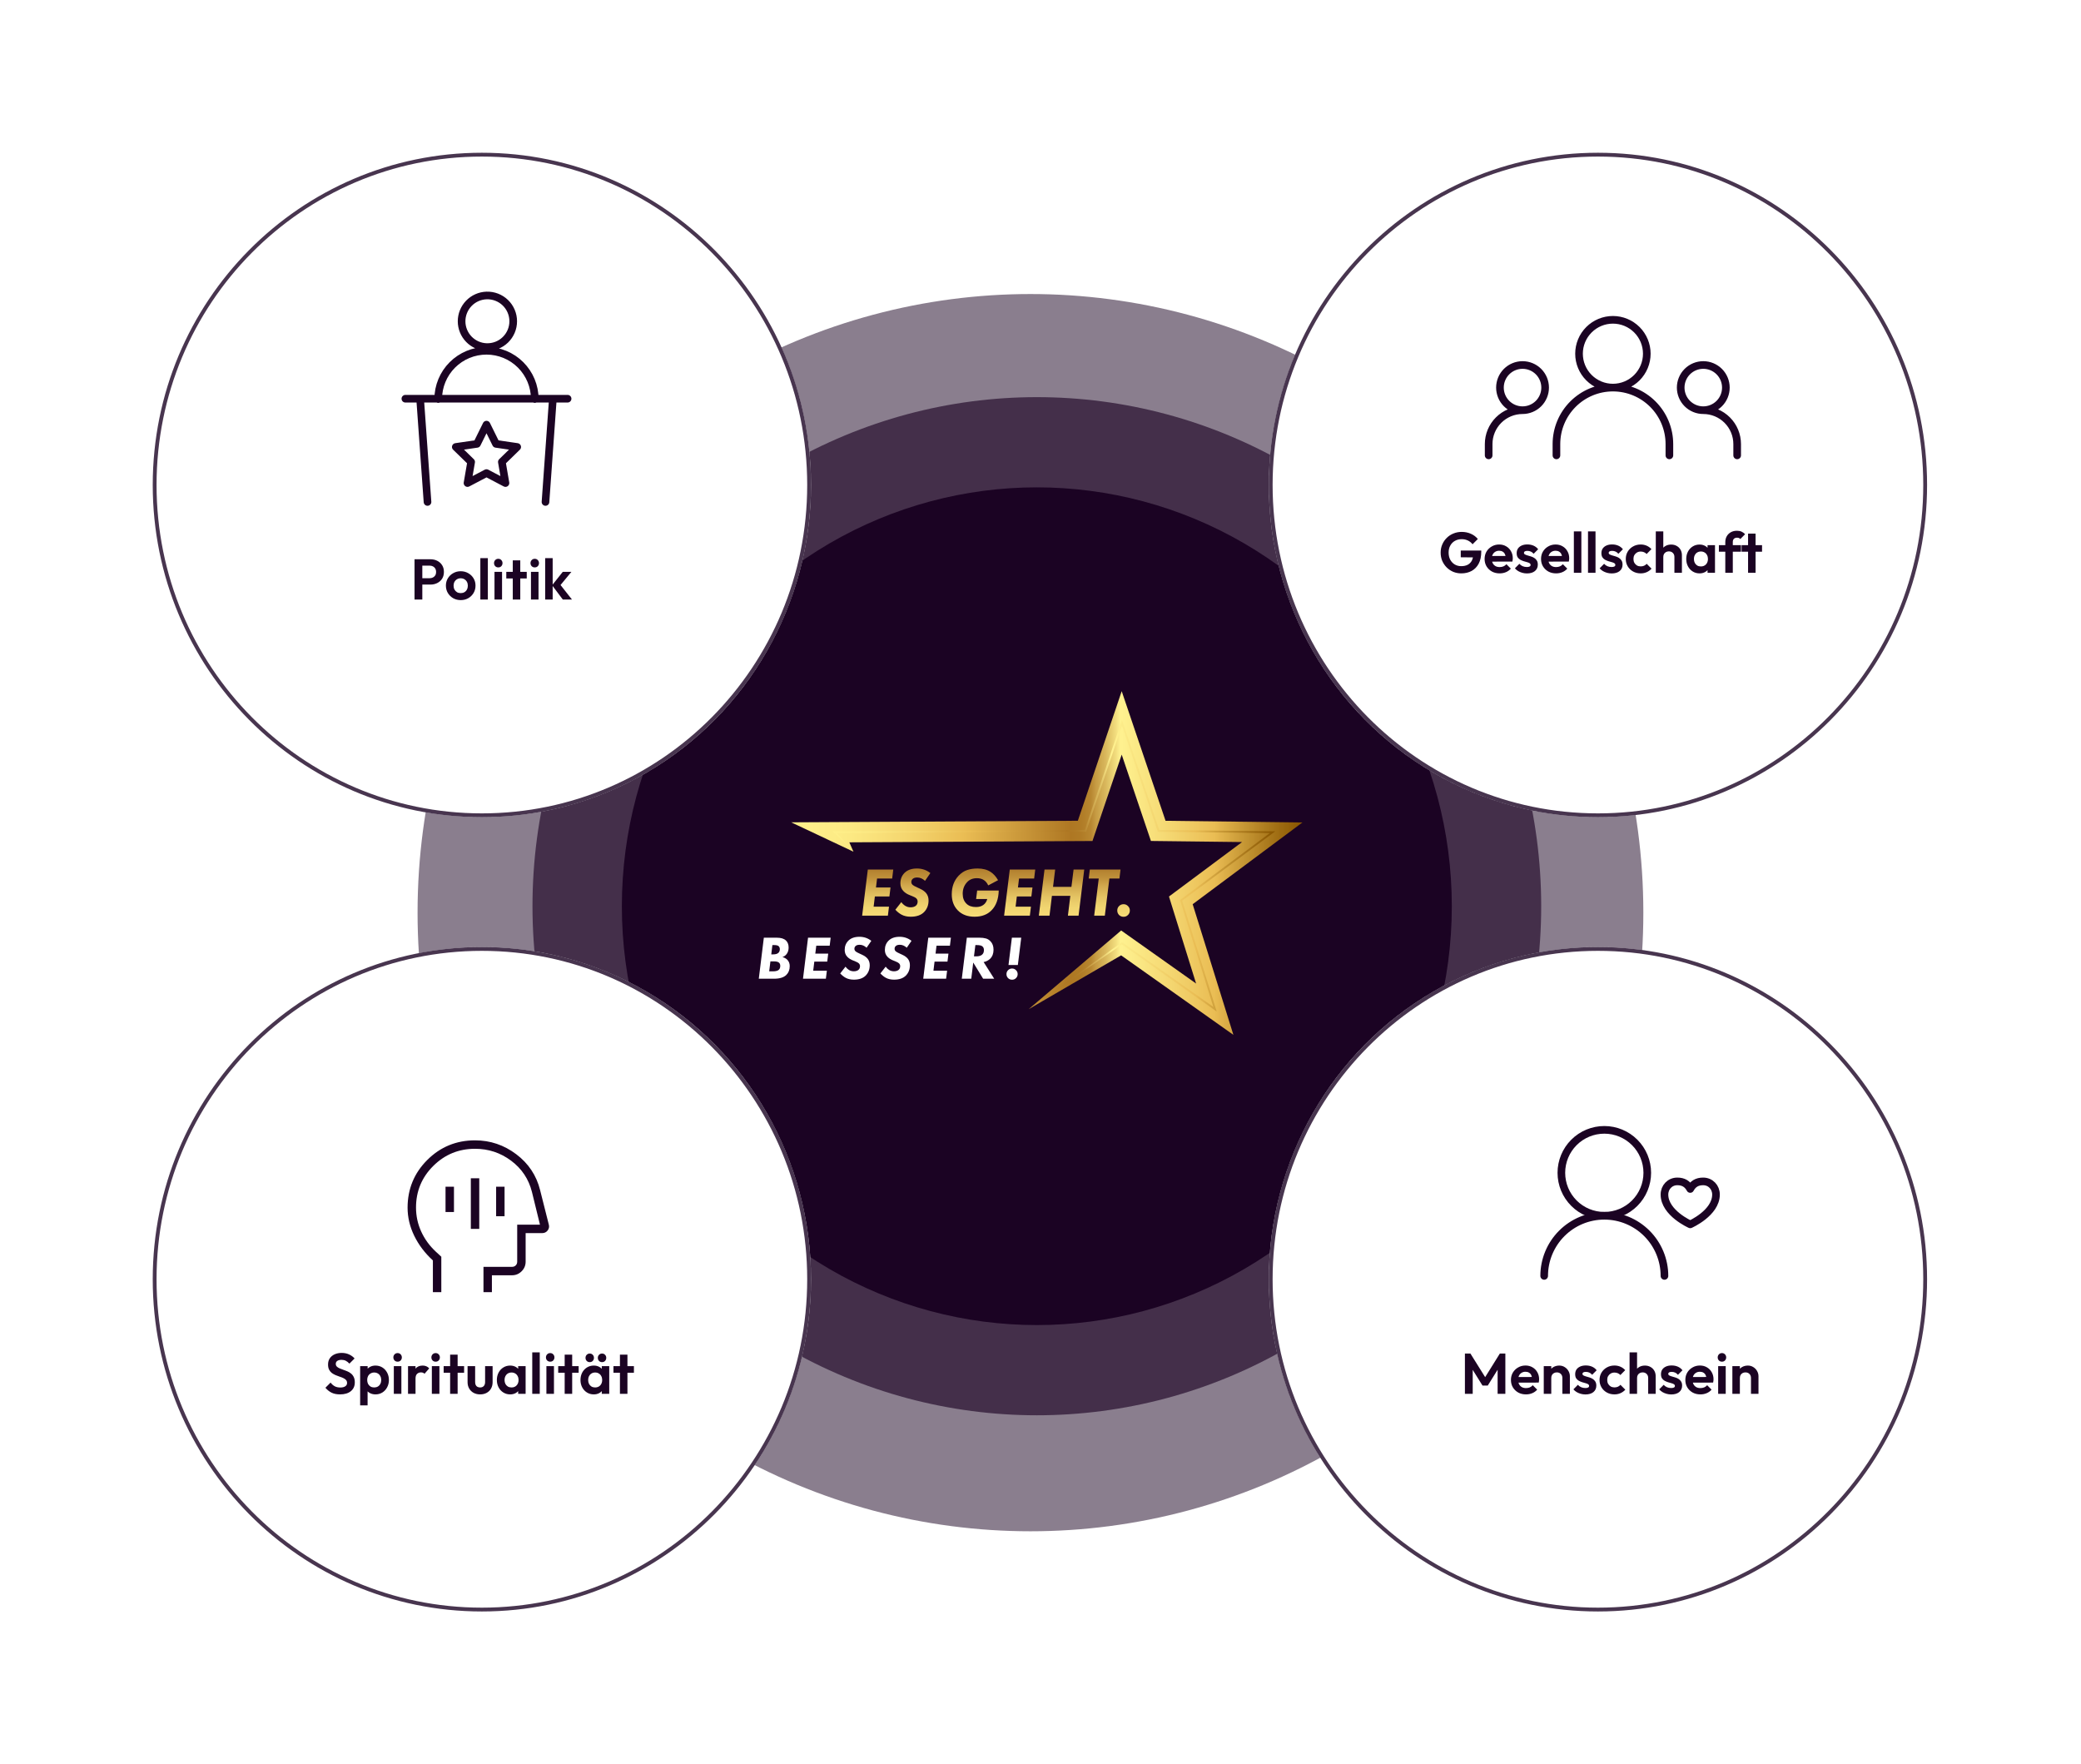
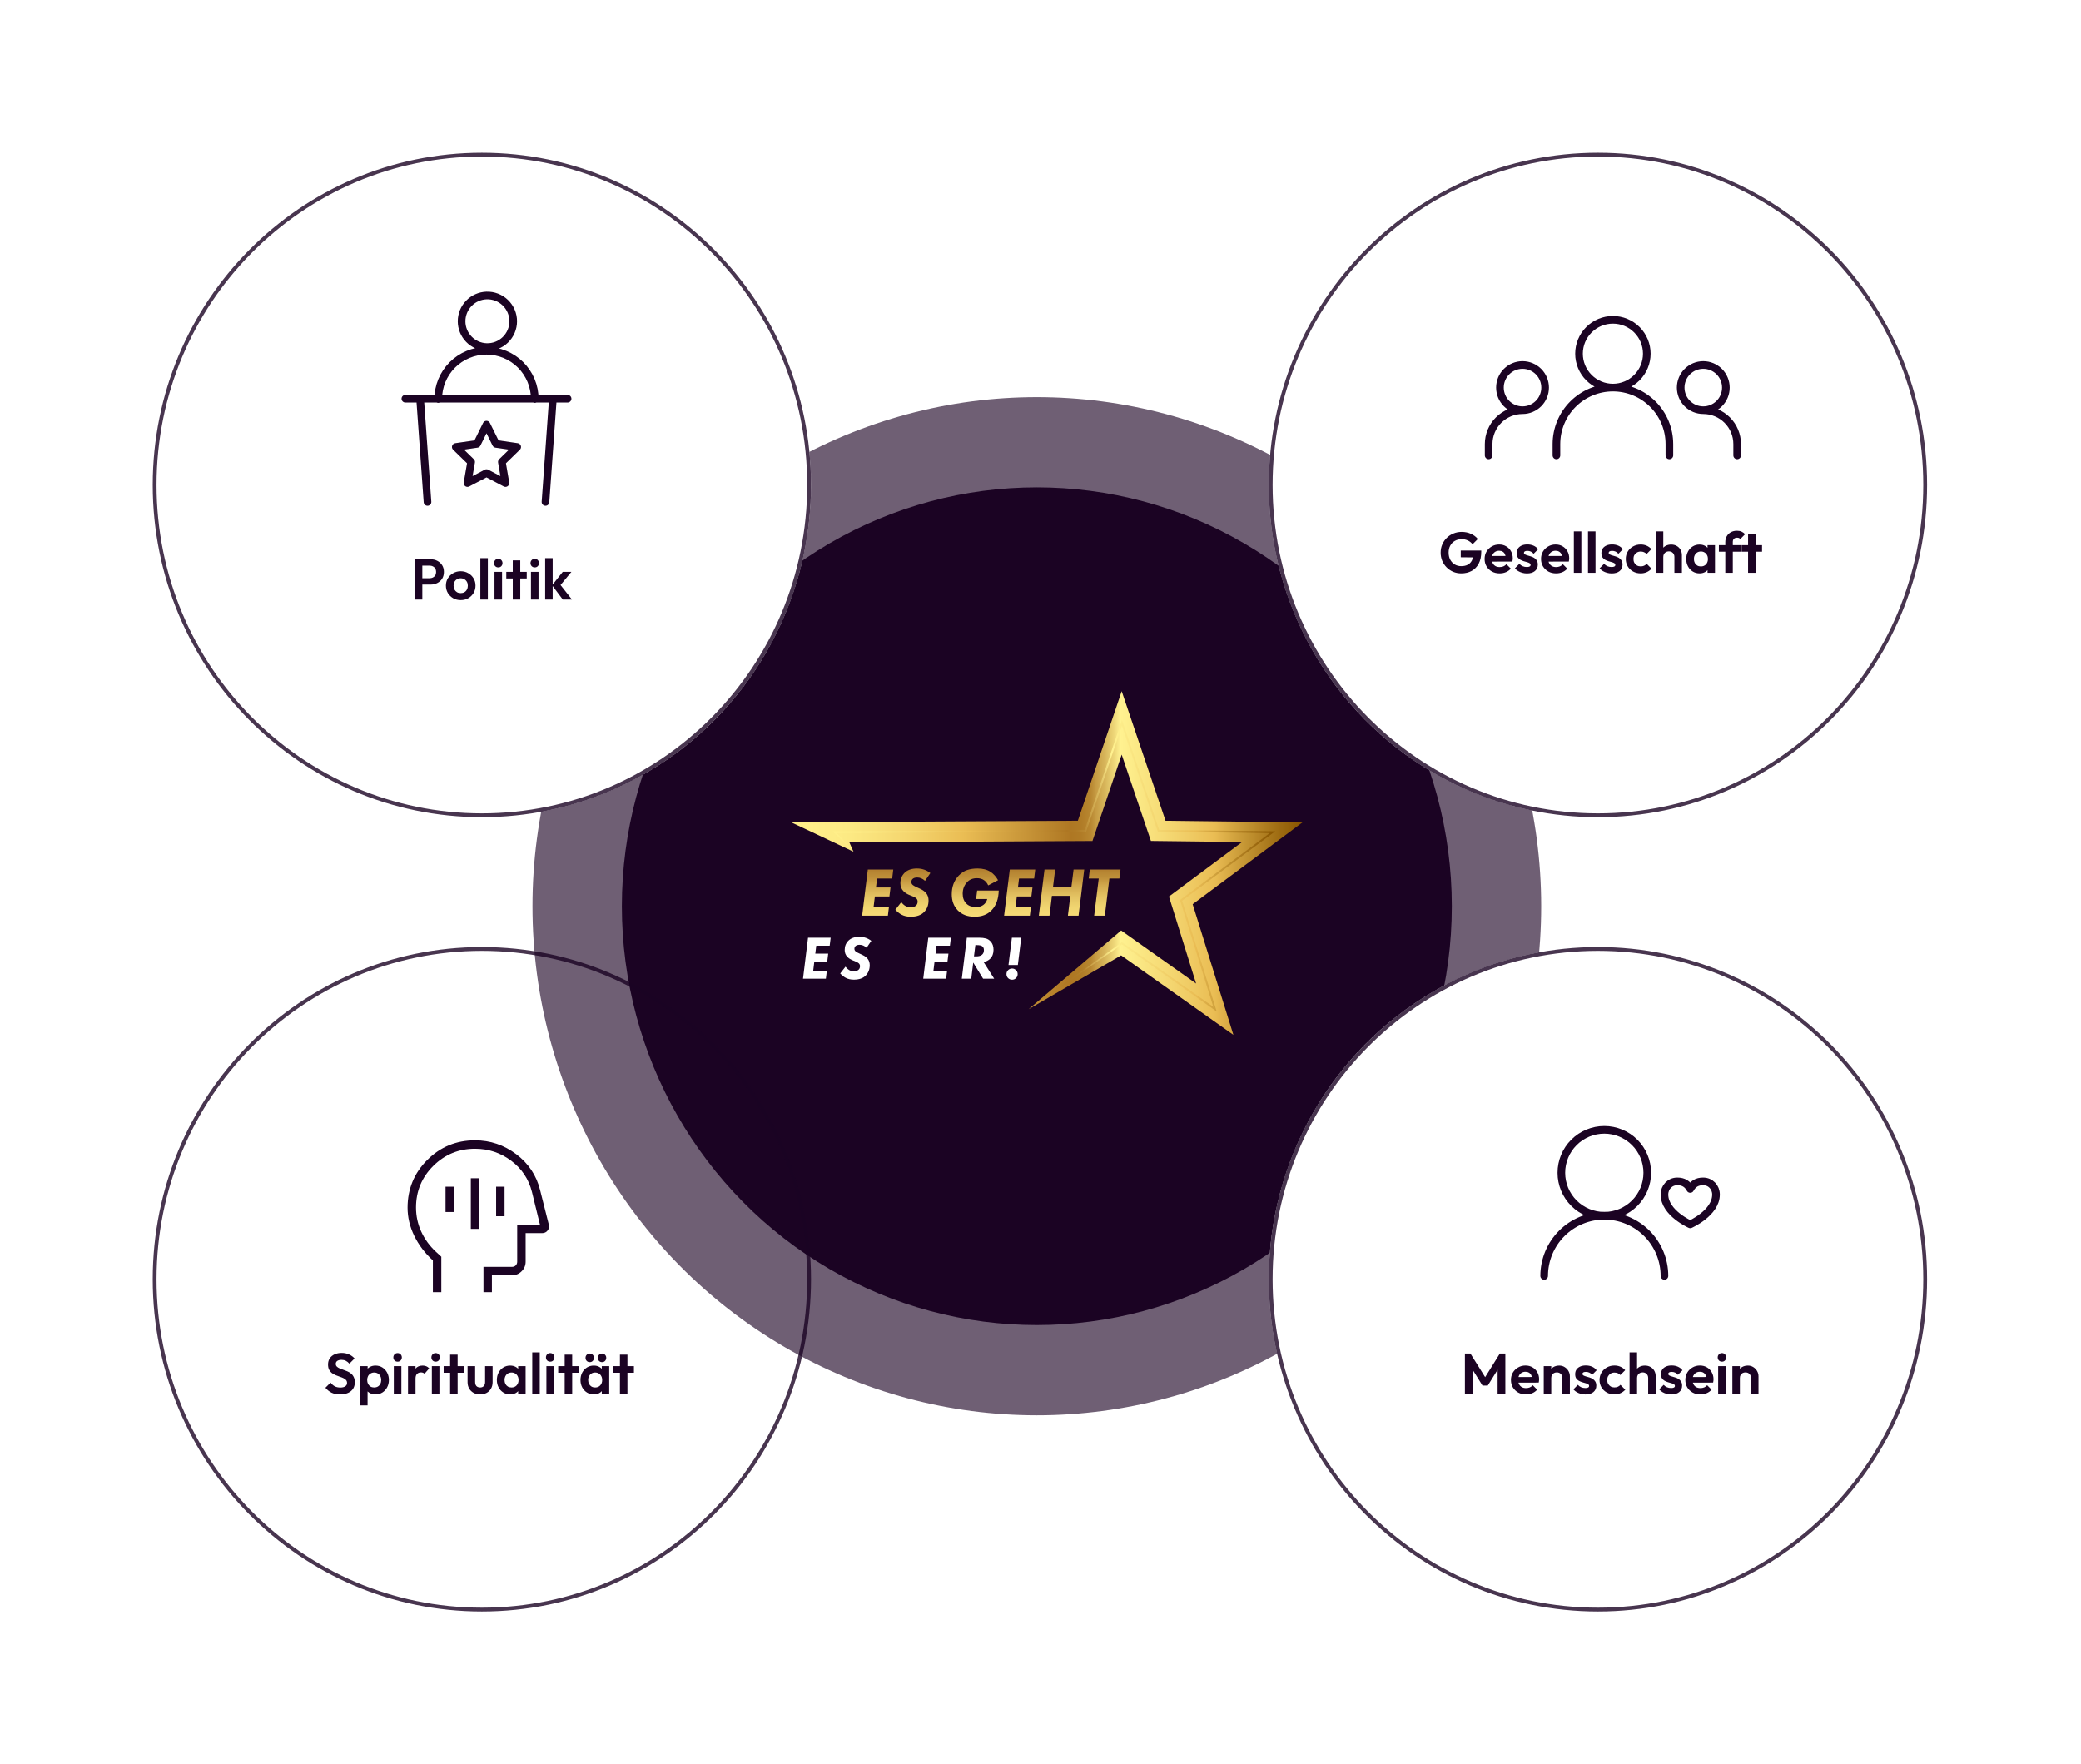
<svg xmlns="http://www.w3.org/2000/svg" width="545" height="462" viewBox="0 0 545 462" fill="none">
-   <ellipse cx="269.869" cy="239" rx="160.511" ry="162" fill="#1B0323" fill-opacity="0.51" />
  <ellipse cx="271.541" cy="237.312" rx="132.088" ry="133.312" fill="#1B0323" fill-opacity="0.63" />
  <ellipse cx="271.541" cy="237.312" rx="108.68" ry="109.688" fill="#1B0323" />
  <g filter="url(#filter0_d_3514_5251)">
-     <ellipse cx="126.201" cy="331" rx="86.201" ry="87" fill="white" />
    <path d="M126.2 244.5C173.527 244.5 211.901 283.223 211.901 331C211.901 378.777 173.527 417.5 126.2 417.5C78.874 417.5 40.5 378.777 40.5 331C40.5 283.223 78.874 244.5 126.2 244.5Z" stroke="#1B0323" stroke-opacity="0.8" />
  </g>
  <path d="M89.05 365.15C88.2 365.15 87.47 365.005 86.86 364.715C86.26 364.425 85.715 363.99 85.225 363.41L86.575 362.06C86.885 362.47 87.245 362.79 87.655 363.02C88.065 363.24 88.565 363.35 89.155 363.35C89.685 363.35 90.105 363.245 90.415 363.035C90.735 362.825 90.895 362.535 90.895 362.165C90.895 361.845 90.805 361.585 90.625 361.385C90.445 361.185 90.205 361.015 89.905 360.875C89.615 360.735 89.29 360.61 88.93 360.5C88.58 360.38 88.225 360.245 87.865 360.095C87.515 359.945 87.19 359.76 86.89 359.54C86.6 359.31 86.365 359.02 86.185 358.67C86.005 358.31 85.915 357.86 85.915 357.32C85.915 356.68 86.07 356.135 86.38 355.685C86.69 355.235 87.115 354.89 87.655 354.65C88.195 354.41 88.805 354.29 89.485 354.29C90.205 354.29 90.855 354.425 91.435 354.695C92.015 354.965 92.49 355.315 92.86 355.745L91.51 357.095C91.2 356.755 90.88 356.505 90.55 356.345C90.23 356.185 89.865 356.105 89.455 356.105C88.985 356.105 88.615 356.195 88.345 356.375C88.075 356.555 87.94 356.815 87.94 357.155C87.94 357.445 88.03 357.68 88.21 357.86C88.39 358.04 88.625 358.195 88.915 358.325C89.215 358.455 89.54 358.58 89.89 358.7C90.25 358.82 90.605 358.955 90.955 359.105C91.315 359.255 91.64 359.45 91.93 359.69C92.23 359.93 92.47 360.24 92.65 360.62C92.83 360.99 92.92 361.45 92.92 362C92.92 362.98 92.575 363.75 91.885 364.31C91.195 364.87 90.25 365.15 89.05 365.15ZM98.34 365.15C97.82 365.15 97.35 365.045 96.93 364.835C96.51 364.615 96.175 364.32 95.925 363.95C95.675 363.58 95.54 363.155 95.52 362.675V360.11C95.54 359.63 95.675 359.205 95.925 358.835C96.185 358.455 96.52 358.155 96.93 357.935C97.35 357.715 97.82 357.605 98.34 357.605C99.01 357.605 99.61 357.77 100.14 358.1C100.67 358.43 101.085 358.88 101.385 359.45C101.695 360.02 101.85 360.665 101.85 361.385C101.85 362.095 101.695 362.735 101.385 363.305C101.085 363.875 100.67 364.325 100.14 364.655C99.61 364.985 99.01 365.15 98.34 365.15ZM94.32 368.03V357.755H96.285V359.66L95.955 361.415L96.27 363.17V368.03H94.32ZM97.995 363.335C98.355 363.335 98.675 363.255 98.955 363.095C99.235 362.925 99.45 362.695 99.6 362.405C99.76 362.105 99.84 361.76 99.84 361.37C99.84 360.99 99.76 360.655 99.6 360.365C99.45 360.065 99.235 359.835 98.955 359.675C98.675 359.505 98.355 359.42 97.995 359.42C97.645 359.42 97.33 359.505 97.05 359.675C96.77 359.835 96.55 360.065 96.39 360.365C96.24 360.655 96.165 360.99 96.165 361.37C96.165 361.76 96.24 362.105 96.39 362.405C96.55 362.695 96.765 362.925 97.035 363.095C97.315 363.255 97.635 363.335 97.995 363.335ZM103.139 365V357.755H105.119V365H103.139ZM104.129 356.585C103.809 356.585 103.544 356.48 103.334 356.27C103.124 356.05 103.019 355.78 103.019 355.46C103.019 355.15 103.124 354.885 103.334 354.665C103.544 354.445 103.809 354.335 104.129 354.335C104.459 354.335 104.724 354.445 104.924 354.665C105.134 354.885 105.239 355.15 105.239 355.46C105.239 355.78 105.134 356.05 104.924 356.27C104.724 356.48 104.459 356.585 104.129 356.585ZM106.859 365V357.755H108.824V365H106.859ZM108.824 360.995L108.059 360.485C108.149 359.595 108.409 358.895 108.839 358.385C109.269 357.865 109.889 357.605 110.699 357.605C111.049 357.605 111.364 357.665 111.644 357.785C111.924 357.895 112.179 358.08 112.409 358.34L111.179 359.75C111.069 359.63 110.934 359.54 110.774 359.48C110.624 359.42 110.449 359.39 110.249 359.39C109.829 359.39 109.484 359.525 109.214 359.795C108.954 360.055 108.824 360.455 108.824 360.995ZM113.099 365V357.755H115.079V365H113.099ZM114.089 356.585C113.769 356.585 113.504 356.48 113.294 356.27C113.084 356.05 112.979 355.78 112.979 355.46C112.979 355.15 113.084 354.885 113.294 354.665C113.504 354.445 113.769 354.335 114.089 354.335C114.419 354.335 114.684 354.445 114.884 354.665C115.094 354.885 115.199 355.15 115.199 355.46C115.199 355.78 115.094 356.05 114.884 356.27C114.684 356.48 114.419 356.585 114.089 356.585ZM117.885 365V354.74H119.85V365H117.885ZM116.19 359.48V357.755H121.545V359.48H116.19ZM125.74 365.15C125.1 365.15 124.53 365.015 124.03 364.745C123.54 364.475 123.155 364.1 122.875 363.62C122.595 363.14 122.455 362.585 122.455 361.955V357.755H124.435V361.91C124.435 362.21 124.485 362.47 124.585 362.69C124.685 362.9 124.835 363.06 125.035 363.17C125.235 363.28 125.47 363.335 125.74 363.335C126.15 363.335 126.47 363.21 126.7 362.96C126.93 362.71 127.045 362.36 127.045 361.91V357.755H129.01V361.955C129.01 362.595 128.87 363.155 128.59 363.635C128.32 364.115 127.935 364.49 127.435 364.76C126.945 365.02 126.38 365.15 125.74 365.15ZM133.605 365.15C132.945 365.15 132.35 364.985 131.82 364.655C131.29 364.325 130.875 363.875 130.575 363.305C130.275 362.735 130.125 362.095 130.125 361.385C130.125 360.665 130.275 360.02 130.575 359.45C130.875 358.88 131.29 358.43 131.82 358.1C132.35 357.77 132.945 357.605 133.605 357.605C134.125 357.605 134.59 357.71 135 357.92C135.41 358.13 135.735 358.425 135.975 358.805C136.225 359.175 136.36 359.595 136.38 360.065V362.675C136.36 363.155 136.225 363.58 135.975 363.95C135.735 364.32 135.41 364.615 135 364.835C134.59 365.045 134.125 365.15 133.605 365.15ZM133.965 363.335C134.515 363.335 134.96 363.155 135.3 362.795C135.64 362.425 135.81 361.95 135.81 361.37C135.81 360.99 135.73 360.655 135.57 360.365C135.42 360.065 135.205 359.835 134.925 359.675C134.655 359.505 134.335 359.42 133.965 359.42C133.605 359.42 133.285 359.505 133.005 359.675C132.735 359.835 132.52 360.065 132.36 360.365C132.21 360.655 132.135 360.99 132.135 361.37C132.135 361.76 132.21 362.105 132.36 362.405C132.52 362.695 132.735 362.925 133.005 363.095C133.285 363.255 133.605 363.335 133.965 363.335ZM135.705 365V363.05L136.02 361.28L135.705 359.54V357.755H137.655V365H135.705ZM139.393 365V354.155H141.358V365H139.393ZM143.099 365V357.755H145.079V365H143.099ZM144.089 356.585C143.769 356.585 143.504 356.48 143.294 356.27C143.084 356.05 142.979 355.78 142.979 355.46C142.979 355.15 143.084 354.885 143.294 354.665C143.504 354.445 143.769 354.335 144.089 354.335C144.419 354.335 144.684 354.445 144.884 354.665C145.094 354.885 145.199 355.15 145.199 355.46C145.199 355.78 145.094 356.05 144.884 356.27C144.684 356.48 144.419 356.585 144.089 356.585ZM147.885 365V354.74H149.85V365H147.885ZM146.19 359.48V357.755H151.545V359.48H146.19ZM155.504 365.15C154.844 365.15 154.249 364.985 153.719 364.655C153.189 364.325 152.774 363.875 152.474 363.305C152.174 362.735 152.024 362.095 152.024 361.385C152.024 360.665 152.174 360.02 152.474 359.45C152.774 358.88 153.189 358.43 153.719 358.1C154.249 357.77 154.844 357.605 155.504 357.605C156.024 357.605 156.489 357.71 156.899 357.92C157.309 358.13 157.634 358.425 157.874 358.805C158.124 359.175 158.259 359.595 158.279 360.065V362.675C158.259 363.155 158.124 363.58 157.874 363.95C157.634 364.32 157.309 364.615 156.899 364.835C156.489 365.045 156.024 365.15 155.504 365.15ZM155.864 363.335C156.414 363.335 156.859 363.155 157.199 362.795C157.539 362.425 157.709 361.95 157.709 361.37C157.709 360.99 157.629 360.655 157.469 360.365C157.319 360.065 157.104 359.835 156.824 359.675C156.554 359.505 156.234 359.42 155.864 359.42C155.504 359.42 155.184 359.505 154.904 359.675C154.634 359.835 154.419 360.065 154.259 360.365C154.109 360.655 154.034 360.99 154.034 361.37C154.034 361.76 154.109 362.105 154.259 362.405C154.419 362.695 154.634 362.925 154.904 363.095C155.184 363.255 155.504 363.335 155.864 363.335ZM157.604 365V363.05L157.919 361.28L157.604 359.54V357.755H159.554V365H157.604ZM154.439 356.705C154.129 356.705 153.869 356.6 153.659 356.39C153.449 356.17 153.344 355.9 153.344 355.58C153.344 355.26 153.449 354.995 153.659 354.785C153.869 354.565 154.129 354.455 154.439 354.455C154.769 354.455 155.034 354.565 155.234 354.785C155.444 354.995 155.549 355.26 155.549 355.58C155.549 355.9 155.444 356.17 155.234 356.39C155.034 356.6 154.769 356.705 154.439 356.705ZM157.664 356.705C157.354 356.705 157.094 356.6 156.884 356.39C156.674 356.17 156.569 355.9 156.569 355.58C156.569 355.26 156.674 354.995 156.884 354.785C157.094 354.565 157.354 354.455 157.664 354.455C157.994 354.455 158.259 354.565 158.459 354.785C158.669 354.995 158.774 355.26 158.774 355.58C158.774 355.9 158.669 356.17 158.459 356.39C158.259 356.6 157.994 356.705 157.664 356.705ZM162.358 365V354.74H164.323V365H162.358ZM160.663 359.48V357.755H166.018V359.48H160.663Z" fill="#1B0323" />
  <g filter="url(#filter1_d_3514_5251)">
    <ellipse cx="418.49" cy="331" rx="86.201" ry="87" fill="white" />
    <path d="M418.489 244.5C465.816 244.5 504.19 283.223 504.19 331C504.19 378.777 465.816 417.5 418.489 417.5C371.163 417.5 332.789 378.777 332.789 331C332.789 283.223 371.163 244.5 418.489 244.5Z" stroke="#1B0323" stroke-opacity="0.8" />
  </g>
  <path d="M383.652 365V354.455H385.092L389.367 361.295H388.542L392.802 354.455H394.242V365H392.217V357.95L392.607 358.07L389.637 362.84H388.257L385.287 358.07L385.692 357.95V365H383.652ZM399.651 365.15C398.891 365.15 398.216 364.99 397.626 364.67C397.036 364.34 396.566 363.89 396.216 363.32C395.876 362.75 395.706 362.1 395.706 361.37C395.706 360.65 395.871 360.01 396.201 359.45C396.541 358.88 397.001 358.43 397.581 358.1C398.161 357.76 398.806 357.59 399.516 357.59C400.216 357.59 400.831 357.75 401.361 358.07C401.901 358.38 402.321 358.81 402.621 359.36C402.931 359.9 403.086 360.515 403.086 361.205C403.086 361.335 403.076 361.47 403.056 361.61C403.046 361.74 403.021 361.89 402.981 362.06L396.891 362.075V360.605L402.066 360.59L401.271 361.205C401.251 360.775 401.171 360.415 401.031 360.125C400.901 359.835 400.706 359.615 400.446 359.465C400.196 359.305 399.886 359.225 399.516 359.225C399.126 359.225 398.786 359.315 398.496 359.495C398.206 359.665 397.981 359.91 397.821 360.23C397.671 360.54 397.596 360.91 397.596 361.34C397.596 361.78 397.676 362.165 397.836 362.495C398.006 362.815 398.246 363.065 398.556 363.245C398.866 363.415 399.226 363.5 399.636 363.5C400.006 363.5 400.341 363.44 400.641 363.32C400.941 363.19 401.201 363 401.421 362.75L402.576 363.905C402.226 364.315 401.796 364.625 401.286 364.835C400.786 365.045 400.241 365.15 399.651 365.15ZM409.176 365V360.845C409.176 360.415 409.041 360.065 408.771 359.795C408.501 359.525 408.151 359.39 407.721 359.39C407.441 359.39 407.191 359.45 406.971 359.57C406.751 359.69 406.576 359.86 406.446 360.08C406.326 360.3 406.266 360.555 406.266 360.845L405.501 360.455C405.501 359.885 405.621 359.39 405.861 358.97C406.111 358.54 406.451 358.205 406.881 357.965C407.321 357.725 407.816 357.605 408.366 357.605C408.896 357.605 409.371 357.74 409.791 358.01C410.211 358.27 410.541 358.615 410.781 359.045C411.021 359.465 411.141 359.92 411.141 360.41V365H409.176ZM404.301 365V357.755H406.266V365H404.301ZM415.214 365.165C414.804 365.165 414.399 365.11 413.999 365C413.609 364.89 413.249 364.74 412.919 364.55C412.589 364.35 412.304 364.11 412.064 363.83L413.234 362.645C413.484 362.925 413.774 363.135 414.104 363.275C414.434 363.415 414.799 363.485 415.199 363.485C415.519 363.485 415.759 363.44 415.919 363.35C416.089 363.26 416.174 363.125 416.174 362.945C416.174 362.745 416.084 362.59 415.904 362.48C415.734 362.37 415.509 362.28 415.229 362.21C414.949 362.13 414.654 362.045 414.344 361.955C414.044 361.855 413.754 361.73 413.474 361.58C413.194 361.42 412.964 361.205 412.784 360.935C412.614 360.655 412.529 360.295 412.529 359.855C412.529 359.395 412.639 358.995 412.859 358.655C413.089 358.315 413.414 358.05 413.834 357.86C414.254 357.67 414.749 357.575 415.319 357.575C415.919 357.575 416.459 357.68 416.939 357.89C417.429 358.1 417.834 358.415 418.154 358.835L416.969 360.02C416.749 359.75 416.499 359.555 416.219 359.435C415.949 359.315 415.654 359.255 415.334 359.255C415.044 359.255 414.819 359.3 414.659 359.39C414.509 359.48 414.434 359.605 414.434 359.765C414.434 359.945 414.519 360.085 414.689 360.185C414.869 360.285 415.099 360.375 415.379 360.455C415.659 360.525 415.949 360.61 416.249 360.71C416.559 360.8 416.849 360.93 417.119 361.1C417.399 361.27 417.624 361.495 417.794 361.775C417.974 362.055 418.064 362.415 418.064 362.855C418.064 363.565 417.809 364.13 417.299 364.55C416.789 364.96 416.094 365.165 415.214 365.165ZM422.809 365.15C422.069 365.15 421.404 364.985 420.814 364.655C420.224 364.325 419.759 363.875 419.419 363.305C419.079 362.735 418.909 362.095 418.909 361.385C418.909 360.665 419.079 360.02 419.419 359.45C419.759 358.88 420.224 358.43 420.814 358.1C421.414 357.76 422.079 357.59 422.809 357.59C423.379 357.59 423.904 357.695 424.384 357.905C424.864 358.115 425.279 358.415 425.629 358.805L424.369 360.08C424.179 359.87 423.949 359.71 423.679 359.6C423.419 359.49 423.129 359.435 422.809 359.435C422.449 359.435 422.124 359.52 421.834 359.69C421.554 359.85 421.329 360.075 421.159 360.365C420.999 360.645 420.919 360.98 420.919 361.37C420.919 361.75 420.999 362.09 421.159 362.39C421.329 362.68 421.554 362.91 421.834 363.08C422.124 363.24 422.449 363.32 422.809 363.32C423.139 363.32 423.434 363.265 423.694 363.155C423.964 363.035 424.194 362.865 424.384 362.645L425.659 363.92C425.289 364.32 424.864 364.625 424.384 364.835C423.904 365.045 423.379 365.15 422.809 365.15ZM431.647 365V360.845C431.647 360.415 431.512 360.065 431.242 359.795C430.972 359.525 430.622 359.39 430.192 359.39C429.912 359.39 429.662 359.45 429.442 359.57C429.222 359.69 429.047 359.86 428.917 360.08C428.797 360.3 428.737 360.555 428.737 360.845L427.972 360.455C427.972 359.885 428.092 359.39 428.332 358.97C428.572 358.54 428.902 358.205 429.322 357.965C429.752 357.725 430.242 357.605 430.792 357.605C431.342 357.605 431.827 357.725 432.247 357.965C432.677 358.205 433.012 358.535 433.252 358.955C433.492 359.375 433.612 359.86 433.612 360.41V365H431.647ZM426.772 365V354.155H428.737V365H426.772ZM437.685 365.165C437.275 365.165 436.87 365.11 436.47 365C436.08 364.89 435.72 364.74 435.39 364.55C435.06 364.35 434.775 364.11 434.535 363.83L435.705 362.645C435.955 362.925 436.245 363.135 436.575 363.275C436.905 363.415 437.27 363.485 437.67 363.485C437.99 363.485 438.23 363.44 438.39 363.35C438.56 363.26 438.645 363.125 438.645 362.945C438.645 362.745 438.555 362.59 438.375 362.48C438.205 362.37 437.98 362.28 437.7 362.21C437.42 362.13 437.125 362.045 436.815 361.955C436.515 361.855 436.225 361.73 435.945 361.58C435.665 361.42 435.435 361.205 435.255 360.935C435.085 360.655 435 360.295 435 359.855C435 359.395 435.11 358.995 435.33 358.655C435.56 358.315 435.885 358.05 436.305 357.86C436.725 357.67 437.22 357.575 437.79 357.575C438.39 357.575 438.93 357.68 439.41 357.89C439.9 358.1 440.305 358.415 440.625 358.835L439.44 360.02C439.22 359.75 438.97 359.555 438.69 359.435C438.42 359.315 438.125 359.255 437.805 359.255C437.515 359.255 437.29 359.3 437.13 359.39C436.98 359.48 436.905 359.605 436.905 359.765C436.905 359.945 436.99 360.085 437.16 360.185C437.34 360.285 437.57 360.375 437.85 360.455C438.13 360.525 438.42 360.61 438.72 360.71C439.03 360.8 439.32 360.93 439.59 361.1C439.87 361.27 440.095 361.495 440.265 361.775C440.445 362.055 440.535 362.415 440.535 362.855C440.535 363.565 440.28 364.13 439.77 364.55C439.26 364.96 438.565 365.165 437.685 365.165ZM445.325 365.15C444.565 365.15 443.89 364.99 443.3 364.67C442.71 364.34 442.24 363.89 441.89 363.32C441.55 362.75 441.38 362.1 441.38 361.37C441.38 360.65 441.545 360.01 441.875 359.45C442.215 358.88 442.675 358.43 443.255 358.1C443.835 357.76 444.48 357.59 445.19 357.59C445.89 357.59 446.505 357.75 447.035 358.07C447.575 358.38 447.995 358.81 448.295 359.36C448.605 359.9 448.76 360.515 448.76 361.205C448.76 361.335 448.75 361.47 448.73 361.61C448.72 361.74 448.695 361.89 448.655 362.06L442.565 362.075V360.605L447.74 360.59L446.945 361.205C446.925 360.775 446.845 360.415 446.705 360.125C446.575 359.835 446.38 359.615 446.12 359.465C445.87 359.305 445.56 359.225 445.19 359.225C444.8 359.225 444.46 359.315 444.17 359.495C443.88 359.665 443.655 359.91 443.495 360.23C443.345 360.54 443.27 360.91 443.27 361.34C443.27 361.78 443.35 362.165 443.51 362.495C443.68 362.815 443.92 363.065 444.23 363.245C444.54 363.415 444.9 363.5 445.31 363.5C445.68 363.5 446.015 363.44 446.315 363.32C446.615 363.19 446.875 363 447.095 362.75L448.25 363.905C447.9 364.315 447.47 364.625 446.96 364.835C446.46 365.045 445.915 365.15 445.325 365.15ZM449.975 365V357.755H451.955V365H449.975ZM450.965 356.585C450.645 356.585 450.38 356.48 450.17 356.27C449.96 356.05 449.855 355.78 449.855 355.46C449.855 355.15 449.96 354.885 450.17 354.665C450.38 354.445 450.645 354.335 450.965 354.335C451.295 354.335 451.56 354.445 451.76 354.665C451.97 354.885 452.075 355.15 452.075 355.46C452.075 355.78 451.97 356.05 451.76 356.27C451.56 356.48 451.295 356.585 450.965 356.585ZM458.571 365V360.845C458.571 360.415 458.436 360.065 458.166 359.795C457.896 359.525 457.546 359.39 457.116 359.39C456.836 359.39 456.586 359.45 456.366 359.57C456.146 359.69 455.971 359.86 455.841 360.08C455.721 360.3 455.661 360.555 455.661 360.845L454.896 360.455C454.896 359.885 455.016 359.39 455.256 358.97C455.506 358.54 455.846 358.205 456.276 357.965C456.716 357.725 457.211 357.605 457.761 357.605C458.291 357.605 458.766 357.74 459.186 358.01C459.606 358.27 459.936 358.615 460.176 359.045C460.416 359.465 460.536 359.92 460.536 360.41V365H458.571ZM453.696 365V357.755H455.661V365H453.696Z" fill="#1B0323" />
  <path d="M431.41 307.125C431.41 304.141 430.225 301.28 428.115 299.17C426.005 297.06 423.144 295.875 420.16 295.875C417.176 295.875 414.315 297.06 412.205 299.17C410.095 301.28 408.91 304.141 408.91 307.125C408.91 310.109 410.095 312.97 412.205 315.08C414.315 317.19 417.176 318.375 420.16 318.375C423.144 318.375 426.005 317.19 428.115 315.08C430.225 312.97 431.41 310.109 431.41 307.125Z" stroke="#1B0323" stroke-width="2" stroke-linecap="round" stroke-linejoin="round" />
  <path d="M435.91 334.125C435.91 329.948 434.251 325.942 431.297 322.988C428.343 320.034 424.337 318.375 420.16 318.375C415.983 318.375 411.977 320.034 409.023 322.988C406.07 325.942 404.41 329.948 404.41 334.125M442.66 320.625C442.66 320.625 449.41 317.648 449.41 312.813C449.41 310.914 447.988 309.375 446.035 309.375C444.438 309.375 443.371 310.036 442.66 311.359C441.949 310.036 440.883 309.375 439.285 309.375C437.332 309.375 435.91 310.914 435.91 312.813C435.91 317.648 442.66 320.625 442.66 320.625Z" stroke="#1B0323" stroke-width="2" stroke-linecap="round" stroke-linejoin="round" />
  <g filter="url(#filter2_d_3514_5251)">
    <ellipse cx="126.201" cy="123" rx="86.201" ry="87" fill="white" />
    <path d="M126.2 36.5C173.527 36.5 211.901 75.223 211.901 123C211.901 170.777 173.527 209.5 126.2 209.5C78.874 209.5 40.5 170.777 40.5 123C40.5 75.223 78.874 36.5 126.2 36.5Z" stroke="#1B0323" stroke-opacity="0.8" />
  </g>
  <path d="M110.062 153.085V151.42H112.507C112.827 151.42 113.117 151.355 113.377 151.225C113.637 151.095 113.842 150.91 113.992 150.67C114.142 150.42 114.217 150.12 114.217 149.77C114.217 149.43 114.142 149.135 113.992 148.885C113.842 148.635 113.637 148.445 113.377 148.315C113.117 148.185 112.827 148.12 112.507 148.12H110.062V146.455H112.717C113.387 146.455 113.987 146.59 114.517 146.86C115.057 147.13 115.482 147.515 115.792 148.015C116.102 148.505 116.257 149.09 116.257 149.77C116.257 150.45 116.102 151.04 115.792 151.54C115.482 152.03 115.057 152.41 114.517 152.68C113.987 152.95 113.387 153.085 112.717 153.085H110.062ZM108.562 157V146.455H110.602V157H108.562ZM120.663 157.15C119.933 157.15 119.273 156.985 118.683 156.655C118.103 156.315 117.638 155.86 117.288 155.29C116.948 154.71 116.778 154.065 116.778 153.355C116.778 152.645 116.948 152.01 117.288 151.45C117.628 150.88 118.093 150.43 118.683 150.1C119.273 149.76 119.928 149.59 120.648 149.59C121.388 149.59 122.048 149.76 122.628 150.1C123.218 150.43 123.683 150.88 124.023 151.45C124.363 152.01 124.533 152.645 124.533 153.355C124.533 154.065 124.363 154.71 124.023 155.29C123.683 155.86 123.218 156.315 122.628 156.655C122.048 156.985 121.393 157.15 120.663 157.15ZM120.648 155.32C121.018 155.32 121.343 155.24 121.623 155.08C121.913 154.91 122.133 154.68 122.283 154.39C122.443 154.09 122.523 153.75 122.523 153.37C122.523 152.99 122.443 152.655 122.283 152.365C122.123 152.075 121.903 151.85 121.623 151.69C121.343 151.52 121.018 151.435 120.648 151.435C120.288 151.435 119.968 151.52 119.688 151.69C119.408 151.85 119.188 152.075 119.028 152.365C118.868 152.655 118.788 152.99 118.788 153.37C118.788 153.75 118.868 154.09 119.028 154.39C119.188 154.68 119.408 154.91 119.688 155.08C119.968 155.24 120.288 155.32 120.648 155.32ZM125.798 157V146.155H127.763V157H125.798ZM129.504 157V149.755H131.484V157H129.504ZM130.494 148.585C130.174 148.585 129.909 148.48 129.699 148.27C129.489 148.05 129.384 147.78 129.384 147.46C129.384 147.15 129.489 146.885 129.699 146.665C129.909 146.445 130.174 146.335 130.494 146.335C130.824 146.335 131.089 146.445 131.289 146.665C131.499 146.885 131.604 147.15 131.604 147.46C131.604 147.78 131.499 148.05 131.289 148.27C131.089 148.48 130.824 148.585 130.494 148.585ZM134.29 157V146.74H136.255V157H134.29ZM132.595 151.48V149.755H137.95V151.48H132.595ZM139.055 157V149.755H141.035V157H139.055ZM140.045 148.585C139.725 148.585 139.46 148.48 139.25 148.27C139.04 148.05 138.935 147.78 138.935 147.46C138.935 147.15 139.04 146.885 139.25 146.665C139.46 146.445 139.725 146.335 140.045 146.335C140.375 146.335 140.64 146.445 140.84 146.665C141.05 146.885 141.155 147.15 141.155 147.46C141.155 147.78 141.05 148.05 140.84 148.27C140.64 148.48 140.375 148.585 140.045 148.585ZM147.395 157L144.59 153.265L147.38 149.755H149.645L146.375 153.715L146.45 152.755L149.795 157H147.395ZM142.775 157V146.155H144.74V157H142.775Z" fill="#1B0323" />
  <g filter="url(#filter3_d_3514_5251)">
    <ellipse cx="418.49" cy="123" rx="86.201" ry="87" fill="white" />
    <path d="M418.489 36.5C465.816 36.5 504.19 75.223 504.19 123C504.19 170.777 465.816 209.5 418.489 209.5C371.163 209.5 332.789 170.777 332.789 123C332.789 75.223 371.163 36.5 418.489 36.5Z" stroke="#1B0323" stroke-opacity="0.8" />
  </g>
  <path d="M382.697 150.15C381.947 150.15 381.242 150.015 380.582 149.745C379.932 149.465 379.357 149.075 378.857 148.575C378.367 148.075 377.982 147.5 377.702 146.85C377.432 146.19 377.297 145.48 377.297 144.72C377.297 143.95 377.437 143.24 377.717 142.59C377.997 141.93 378.387 141.355 378.887 140.865C379.387 140.365 379.972 139.98 380.642 139.71C381.312 139.43 382.037 139.29 382.817 139.29C383.687 139.29 384.487 139.455 385.217 139.785C385.947 140.105 386.552 140.56 387.032 141.15L385.652 142.53C385.322 142.1 384.912 141.77 384.422 141.54C383.932 141.31 383.392 141.195 382.802 141.195C382.132 141.195 381.537 141.345 381.017 141.645C380.507 141.935 380.107 142.345 379.817 142.875C379.527 143.395 379.382 144.005 379.382 144.705C379.382 145.405 379.522 146.025 379.802 146.565C380.092 147.095 380.482 147.51 380.972 147.81C381.472 148.11 382.042 148.26 382.682 148.26C383.342 148.26 383.907 148.14 384.377 147.9C384.847 147.65 385.207 147.29 385.457 146.82C385.707 146.34 385.832 145.755 385.832 145.065L387.167 145.98L382.562 145.935V144.165H387.932V144.45C387.932 145.71 387.707 146.765 387.257 147.615C386.807 148.455 386.187 149.09 385.397 149.52C384.617 149.94 383.717 150.15 382.697 150.15ZM392.752 150.15C391.992 150.15 391.317 149.99 390.727 149.67C390.137 149.34 389.667 148.89 389.317 148.32C388.977 147.75 388.807 147.1 388.807 146.37C388.807 145.65 388.972 145.01 389.302 144.45C389.642 143.88 390.102 143.43 390.682 143.1C391.262 142.76 391.907 142.59 392.617 142.59C393.317 142.59 393.932 142.75 394.462 143.07C395.002 143.38 395.422 143.81 395.722 144.36C396.032 144.9 396.187 145.515 396.187 146.205C396.187 146.335 396.177 146.47 396.157 146.61C396.147 146.74 396.122 146.89 396.082 147.06L389.992 147.075V145.605L395.167 145.59L394.372 146.205C394.352 145.775 394.272 145.415 394.132 145.125C394.002 144.835 393.807 144.615 393.547 144.465C393.297 144.305 392.987 144.225 392.617 144.225C392.227 144.225 391.887 144.315 391.597 144.495C391.307 144.665 391.082 144.91 390.922 145.23C390.772 145.54 390.697 145.91 390.697 146.34C390.697 146.78 390.777 147.165 390.937 147.495C391.107 147.815 391.347 148.065 391.657 148.245C391.967 148.415 392.327 148.5 392.737 148.5C393.107 148.5 393.442 148.44 393.742 148.32C394.042 148.19 394.302 148 394.522 147.75L395.677 148.905C395.327 149.315 394.897 149.625 394.387 149.835C393.887 150.045 393.342 150.15 392.752 150.15ZM399.892 150.165C399.482 150.165 399.077 150.11 398.677 150C398.287 149.89 397.927 149.74 397.597 149.55C397.267 149.35 396.982 149.11 396.742 148.83L397.912 147.645C398.162 147.925 398.452 148.135 398.782 148.275C399.112 148.415 399.477 148.485 399.877 148.485C400.197 148.485 400.437 148.44 400.597 148.35C400.767 148.26 400.852 148.125 400.852 147.945C400.852 147.745 400.762 147.59 400.582 147.48C400.412 147.37 400.187 147.28 399.907 147.21C399.627 147.13 399.332 147.045 399.022 146.955C398.722 146.855 398.432 146.73 398.152 146.58C397.872 146.42 397.642 146.205 397.462 145.935C397.292 145.655 397.207 145.295 397.207 144.855C397.207 144.395 397.317 143.995 397.537 143.655C397.767 143.315 398.092 143.05 398.512 142.86C398.932 142.67 399.427 142.575 399.997 142.575C400.597 142.575 401.137 142.68 401.617 142.89C402.107 143.1 402.512 143.415 402.832 143.835L401.647 145.02C401.427 144.75 401.177 144.555 400.897 144.435C400.627 144.315 400.332 144.255 400.012 144.255C399.722 144.255 399.497 144.3 399.337 144.39C399.187 144.48 399.112 144.605 399.112 144.765C399.112 144.945 399.197 145.085 399.367 145.185C399.547 145.285 399.777 145.375 400.057 145.455C400.337 145.525 400.627 145.61 400.927 145.71C401.237 145.8 401.527 145.93 401.797 146.1C402.077 146.27 402.302 146.495 402.472 146.775C402.652 147.055 402.742 147.415 402.742 147.855C402.742 148.565 402.487 149.13 401.977 149.55C401.467 149.96 400.772 150.165 399.892 150.165ZM407.532 150.15C406.772 150.15 406.097 149.99 405.507 149.67C404.917 149.34 404.447 148.89 404.097 148.32C403.757 147.75 403.587 147.1 403.587 146.37C403.587 145.65 403.752 145.01 404.082 144.45C404.422 143.88 404.882 143.43 405.462 143.1C406.042 142.76 406.687 142.59 407.397 142.59C408.097 142.59 408.712 142.75 409.242 143.07C409.782 143.38 410.202 143.81 410.502 144.36C410.812 144.9 410.967 145.515 410.967 146.205C410.967 146.335 410.957 146.47 410.937 146.61C410.927 146.74 410.902 146.89 410.862 147.06L404.772 147.075V145.605L409.947 145.59L409.152 146.205C409.132 145.775 409.052 145.415 408.912 145.125C408.782 144.835 408.587 144.615 408.327 144.465C408.077 144.305 407.767 144.225 407.397 144.225C407.007 144.225 406.667 144.315 406.377 144.495C406.087 144.665 405.862 144.91 405.702 145.23C405.552 145.54 405.477 145.91 405.477 146.34C405.477 146.78 405.557 147.165 405.717 147.495C405.887 147.815 406.127 148.065 406.437 148.245C406.747 148.415 407.107 148.5 407.517 148.5C407.887 148.5 408.222 148.44 408.522 148.32C408.822 148.19 409.082 148 409.302 147.75L410.457 148.905C410.107 149.315 409.677 149.625 409.167 149.835C408.667 150.045 408.122 150.15 407.532 150.15ZM412.183 150V139.155H414.148V150H412.183ZM415.889 150V139.155H417.854V150H415.889ZM422.085 150.165C421.675 150.165 421.27 150.11 420.87 150C420.48 149.89 420.12 149.74 419.79 149.55C419.46 149.35 419.175 149.11 418.935 148.83L420.105 147.645C420.355 147.925 420.645 148.135 420.975 148.275C421.305 148.415 421.67 148.485 422.07 148.485C422.39 148.485 422.63 148.44 422.79 148.35C422.96 148.26 423.045 148.125 423.045 147.945C423.045 147.745 422.955 147.59 422.775 147.48C422.605 147.37 422.38 147.28 422.1 147.21C421.82 147.13 421.525 147.045 421.215 146.955C420.915 146.855 420.625 146.73 420.345 146.58C420.065 146.42 419.835 146.205 419.655 145.935C419.485 145.655 419.4 145.295 419.4 144.855C419.4 144.395 419.51 143.995 419.73 143.655C419.96 143.315 420.285 143.05 420.705 142.86C421.125 142.67 421.62 142.575 422.19 142.575C422.79 142.575 423.33 142.68 423.81 142.89C424.3 143.1 424.705 143.415 425.025 143.835L423.84 145.02C423.62 144.75 423.37 144.555 423.09 144.435C422.82 144.315 422.525 144.255 422.205 144.255C421.915 144.255 421.69 144.3 421.53 144.39C421.38 144.48 421.305 144.605 421.305 144.765C421.305 144.945 421.39 145.085 421.56 145.185C421.74 145.285 421.97 145.375 422.25 145.455C422.53 145.525 422.82 145.61 423.12 145.71C423.43 145.8 423.72 145.93 423.99 146.1C424.27 146.27 424.495 146.495 424.665 146.775C424.845 147.055 424.935 147.415 424.935 147.855C424.935 148.565 424.68 149.13 424.17 149.55C423.66 149.96 422.965 150.165 422.085 150.165ZM429.68 150.15C428.94 150.15 428.275 149.985 427.685 149.655C427.095 149.325 426.63 148.875 426.29 148.305C425.95 147.735 425.78 147.095 425.78 146.385C425.78 145.665 425.95 145.02 426.29 144.45C426.63 143.88 427.095 143.43 427.685 143.1C428.285 142.76 428.95 142.59 429.68 142.59C430.25 142.59 430.775 142.695 431.255 142.905C431.735 143.115 432.15 143.415 432.5 143.805L431.24 145.08C431.05 144.87 430.82 144.71 430.55 144.6C430.29 144.49 430 144.435 429.68 144.435C429.32 144.435 428.995 144.52 428.705 144.69C428.425 144.85 428.2 145.075 428.03 145.365C427.87 145.645 427.79 145.98 427.79 146.37C427.79 146.75 427.87 147.09 428.03 147.39C428.2 147.68 428.425 147.91 428.705 148.08C428.995 148.24 429.32 148.32 429.68 148.32C430.01 148.32 430.305 148.265 430.565 148.155C430.835 148.035 431.065 147.865 431.255 147.645L432.53 148.92C432.16 149.32 431.735 149.625 431.255 149.835C430.775 150.045 430.25 150.15 429.68 150.15ZM438.517 150V145.845C438.517 145.415 438.382 145.065 438.112 144.795C437.842 144.525 437.492 144.39 437.062 144.39C436.782 144.39 436.532 144.45 436.312 144.57C436.092 144.69 435.917 144.86 435.787 145.08C435.667 145.3 435.607 145.555 435.607 145.845L434.842 145.455C434.842 144.885 434.962 144.39 435.202 143.97C435.442 143.54 435.772 143.205 436.192 142.965C436.622 142.725 437.112 142.605 437.662 142.605C438.212 142.605 438.697 142.725 439.117 142.965C439.547 143.205 439.882 143.535 440.122 143.955C440.362 144.375 440.482 144.86 440.482 145.41V150H438.517ZM433.642 150V139.155H435.607V150H433.642ZM445.095 150.15C444.435 150.15 443.84 149.985 443.31 149.655C442.78 149.325 442.365 148.875 442.065 148.305C441.765 147.735 441.615 147.095 441.615 146.385C441.615 145.665 441.765 145.02 442.065 144.45C442.365 143.88 442.78 143.43 443.31 143.1C443.84 142.77 444.435 142.605 445.095 142.605C445.615 142.605 446.08 142.71 446.49 142.92C446.9 143.13 447.225 143.425 447.465 143.805C447.715 144.175 447.85 144.595 447.87 145.065V147.675C447.85 148.155 447.715 148.58 447.465 148.95C447.225 149.32 446.9 149.615 446.49 149.835C446.08 150.045 445.615 150.15 445.095 150.15ZM445.455 148.335C446.005 148.335 446.45 148.155 446.79 147.795C447.13 147.425 447.3 146.95 447.3 146.37C447.3 145.99 447.22 145.655 447.06 145.365C446.91 145.065 446.695 144.835 446.415 144.675C446.145 144.505 445.825 144.42 445.455 144.42C445.095 144.42 444.775 144.505 444.495 144.675C444.225 144.835 444.01 145.065 443.85 145.365C443.7 145.655 443.625 145.99 443.625 146.37C443.625 146.76 443.7 147.105 443.85 147.405C444.01 147.695 444.225 147.925 444.495 148.095C444.775 148.255 445.095 148.335 445.455 148.335ZM447.195 150V148.05L447.51 146.28L447.195 144.54V142.755H449.145V150H447.195ZM451.844 150V141.975C451.844 141.395 451.969 140.885 452.219 140.445C452.469 139.995 452.824 139.64 453.284 139.38C453.744 139.12 454.284 138.99 454.904 138.99C455.374 138.99 455.779 139.07 456.119 139.23C456.459 139.39 456.764 139.61 457.034 139.89L455.789 141.15C455.679 141.04 455.559 140.955 455.429 140.895C455.299 140.835 455.134 140.805 454.934 140.805C454.574 140.805 454.294 140.905 454.094 141.105C453.904 141.295 453.809 141.57 453.809 141.93V150H451.844ZM450.164 144.48V142.755H455.954V144.48H450.164ZM457.808 150V139.74H459.773V150H457.808ZM456.113 144.48V142.755H461.468V144.48H456.113Z" fill="#1B0323" />
  <path d="M407.619 119.25V116.292C407.619 112.369 409.178 108.606 411.952 105.832C414.725 103.058 418.488 101.5 422.411 101.5M422.411 101.5C426.334 101.5 430.096 103.058 432.87 105.832C435.644 108.606 437.202 112.369 437.202 116.292V119.25M422.411 101.5C424.765 101.5 427.022 100.565 428.686 98.901C430.351 97.236 431.286 94.979 431.286 92.625C431.286 90.271 430.351 88.014 428.686 86.349C427.022 84.685 424.765 83.75 422.411 83.75C420.057 83.75 417.8 84.685 416.135 86.349C414.471 88.014 413.536 90.271 413.536 92.625C413.536 94.979 414.471 97.236 416.135 98.901C417.8 100.565 420.057 101.5 422.411 101.5ZM389.869 119.25V116.292C389.869 113.938 390.804 111.68 392.469 110.016C394.133 108.352 396.39 107.417 398.744 107.417M398.744 107.417C400.313 107.417 401.818 106.793 402.928 105.684C404.037 104.574 404.661 103.069 404.661 101.5C404.661 99.931 404.037 98.426 402.928 97.316C401.818 96.207 400.313 95.583 398.744 95.583C397.175 95.583 395.67 96.207 394.56 97.316C393.451 98.426 392.827 99.931 392.827 101.5C392.827 103.069 393.451 104.574 394.56 105.684C395.67 106.793 397.175 107.417 398.744 107.417ZM454.952 119.25V116.292C454.952 113.938 454.017 111.68 452.353 110.016C450.689 108.352 448.431 107.417 446.077 107.417M446.077 107.417C447.647 107.417 449.152 106.793 450.261 105.684C451.371 104.574 451.994 103.069 451.994 101.5C451.994 99.931 451.371 98.426 450.261 97.316C449.152 96.207 447.647 95.583 446.077 95.583C444.508 95.583 443.003 96.207 441.894 97.316C440.784 98.426 440.161 99.931 440.161 101.5C440.161 103.069 440.784 104.574 441.894 105.684C443.003 106.793 444.508 107.417 446.077 107.417Z" stroke="#1B0323" stroke-width="2" stroke-linecap="round" stroke-linejoin="round" />
  <path d="M106.166 104.412H148.65M110.026 104.412L111.961 131.45M144.794 104.412L142.86 131.45M140.053 104.5C140.053 101.147 138.721 97.931 136.35 95.56C133.979 93.189 130.763 91.857 127.41 91.857C124.057 91.857 120.841 93.189 118.47 95.56C116.099 97.931 114.767 101.147 114.767 104.5M127.41 90.888C128.317 90.92 129.222 90.769 130.069 90.444C130.917 90.119 131.69 89.626 132.344 88.996C132.997 88.365 133.516 87.61 133.871 86.774C134.226 85.939 134.409 85.04 134.409 84.132C134.409 83.225 134.226 82.326 133.871 81.49C133.516 80.655 132.997 79.899 132.344 79.269C131.69 78.638 130.917 78.146 130.069 77.821C129.222 77.496 128.317 77.345 127.41 77.377C125.66 77.439 124.002 78.177 122.785 79.438C121.569 80.698 120.889 82.381 120.889 84.132C120.889 85.884 121.569 87.567 122.785 88.827C124.002 90.087 125.66 90.826 127.41 90.888ZM127.41 111.201L129.897 116.237L135.451 117.046L131.431 120.965L132.379 126.499L127.41 123.886L122.437 126.499L123.39 120.965L119.369 117.046L124.924 116.237L127.41 111.201Z" stroke="#1B0323" stroke-width="2" stroke-linecap="round" stroke-linejoin="round" />
  <path d="M123.307 321.812H125.515V308.563H123.307V321.812ZM129.932 318.5H132.14V310.771H129.932V318.5ZM116.682 317.396H118.89V310.771H116.682V317.396ZM113.369 338.375V330.067C111.271 328.153 109.643 326.002 108.484 323.614C107.326 321.227 106.746 318.775 106.744 316.261C106.744 311.363 108.461 307.198 111.896 303.768C115.331 300.338 119.502 298.624 124.411 298.625C128.389 298.625 131.984 299.836 135.196 302.258C138.409 304.68 140.492 307.808 141.446 311.643L143.734 320.704C143.881 321.263 143.776 321.773 143.42 322.232C143.064 322.688 142.588 322.917 141.994 322.917H137.661V330.392C137.661 331.372 137.311 332.212 136.612 332.909C135.913 333.607 135.073 333.957 134.094 333.958H128.827V338.375H126.619V331.75H134.094C134.49 331.75 134.816 331.623 135.07 331.368C135.325 331.113 135.452 330.788 135.452 330.392V320.708H141.415L139.317 312.151C138.471 308.774 136.652 306.043 133.862 303.958C131.077 301.875 127.926 300.833 124.411 300.833C120.141 300.833 116.498 302.328 113.48 305.316C110.462 308.308 108.952 311.944 108.952 316.225C108.952 318.425 109.404 320.515 110.306 322.497C111.207 324.479 112.486 326.239 114.142 327.779L115.577 329.1V338.375H113.369Z" fill="#1B0323" />
  <path d="M223.51 223.033L216.652 219.799L207.205 215.344L218.547 215.282L284.181 214.922L281.674 216.731L291.244 188.453L293.766 181L296.288 188.453L305.857 216.731L303.368 214.922L333.228 215.282L341.098 215.377L334.787 220.077L310.841 237.915L311.792 234.988L320.677 263.488L323.019 271L316.596 266.452L292.227 249.198L295.304 249.198L269.396 264.28L292.227 244.854L293.624 243.664L295.304 244.854L319.674 262.108L315.593 265.072L306.707 236.572L306.147 234.772L307.659 233.646L331.605 215.809L333.164 220.605L303.303 220.245L301.417 220.222L300.813 218.436L291.244 190.159H296.288L286.718 218.436L286.109 220.235L284.211 220.245L218.576 220.605L220.471 216.088L223.51 223.033Z" fill="url(#paint0_linear_3514_5251)" />
  <g style="mix-blend-mode:multiply">
    <path d="M223.589 223.025L218.467 218.103L218.043 217.696L218.64 217.692L284.267 217.333L284.039 217.496L293.608 189.212L293.837 188.535L294.066 189.212L303.635 217.496L303.409 217.333L333.266 217.692L333.981 217.701L333.407 218.128L309.464 235.969L309.55 235.703L318.434 264.21L318.647 264.893L318.063 264.48L293.697 247.221H293.976L269.47 264.282L293.697 246.827L293.836 246.727L293.977 246.827L318.343 264.085L317.972 264.354L309.088 235.847L309.038 235.683L309.175 235.581L333.119 217.74L333.26 218.176L303.403 217.816L303.232 217.815L303.176 217.652L293.608 189.367H294.066L284.497 217.652L284.442 217.815L284.27 217.816L218.642 218.176L218.814 217.765L223.589 223.025Z" fill="url(#paint1_linear_3514_5251)" />
  </g>
-   <path d="M293.073 239.611C292.759 239.285 292.602 238.892 292.602 238.433C292.602 237.974 292.759 237.587 293.073 237.273C293.399 236.947 293.791 236.784 294.251 236.784C294.71 236.784 295.096 236.947 295.41 237.273C295.736 237.587 295.9 237.974 295.9 238.433C295.9 238.892 295.736 239.285 295.41 239.611C295.096 239.925 294.71 240.082 294.251 240.082C293.791 240.082 293.399 239.925 293.073 239.611Z" fill="url(#paint2_linear_3514_5251)" />
  <path d="M293.171 230.061H290.543L289.347 239.792H286.557L287.753 230.061H285.125L285.415 227.705H293.461L293.171 230.061Z" fill="url(#paint3_linear_3514_5251)" />
  <path d="M276.343 227.705L275.781 232.236H280.601L281.163 227.705H283.954L282.468 239.792H279.677L280.311 234.591H275.491L274.857 239.792H272.066L273.552 227.705H276.343Z" fill="url(#paint4_linear_3514_5251)" />
  <path d="M271.123 227.705L270.833 230.061H266.883L266.593 232.399H270.398L270.108 234.754H266.303L265.977 237.436H270L269.71 239.792H262.969L264.455 227.705H271.123Z" fill="url(#paint5_linear_3514_5251)" />
  <path d="M255.638 235.425L255.91 233.196H261.564C261.503 235.431 260.881 237.152 259.697 238.36C258.61 239.496 257.124 240.064 255.24 240.064C253.367 240.064 251.887 239.496 250.8 238.36C249.773 237.285 249.26 235.89 249.26 234.175C249.26 232.205 249.864 230.581 251.072 229.3C251.773 228.575 252.522 228.086 253.319 227.832C254.116 227.566 255.016 227.434 256.019 227.434C257.384 227.434 258.519 227.73 259.426 228.322C260.199 228.829 260.851 229.554 261.383 230.496L258.809 231.855C258.544 231.263 258.169 230.804 257.686 230.478C257.191 230.14 256.575 229.971 255.838 229.971C254.787 229.971 253.941 230.309 253.301 230.985C252.515 231.807 252.123 232.834 252.123 234.066C252.123 235.153 252.455 236.017 253.119 236.657C253.699 237.237 254.527 237.527 255.602 237.527C256.387 237.527 257.028 237.346 257.523 236.983C258.03 236.621 258.375 236.101 258.556 235.425H255.638Z" fill="url(#paint6_linear_3514_5251)" />
  <path d="M243.655 228.63L242.26 230.659C241.62 230.079 240.943 229.789 240.231 229.789C239.723 229.789 239.343 229.892 239.089 230.097C238.811 230.315 238.672 230.605 238.672 230.967C238.672 231.293 238.811 231.565 239.089 231.783C239.258 231.928 239.651 232.139 240.267 232.417L240.974 232.743C241.674 233.069 242.206 233.456 242.568 233.903C242.979 234.422 243.184 235.05 243.184 235.787C243.184 237.044 242.78 238.077 241.97 238.886C241.173 239.671 240.019 240.064 238.509 240.064C237.579 240.064 236.776 239.883 236.099 239.52C235.531 239.206 234.994 238.777 234.486 238.234L236.045 236.24C236.323 236.627 236.661 236.947 237.059 237.201C237.494 237.466 237.966 237.599 238.473 237.599C239.029 237.599 239.476 237.473 239.814 237.219C240.152 236.953 240.321 236.579 240.321 236.095C240.321 235.769 240.206 235.491 239.977 235.262C239.796 235.081 239.476 234.899 239.017 234.718L238.31 234.428C237.621 234.175 237.053 233.818 236.606 233.359C236.075 232.815 235.809 232.133 235.809 231.311C235.809 230.212 236.172 229.3 236.896 228.575C237.67 227.814 238.757 227.434 240.158 227.434C241.475 227.434 242.641 227.832 243.655 228.63Z" fill="url(#paint7_linear_3514_5251)" />
  <path d="M233.943 227.705L233.653 230.061H229.703L229.413 232.399H233.219L232.929 234.754H229.123L228.797 237.436H232.82L232.53 239.792H225.789L227.275 227.705H233.943Z" fill="url(#paint8_linear_3514_5251)" />
  <path d="M266.568 252.71H264.119L265.005 245.558H267.454L266.568 252.71ZM264.007 256.141C263.727 255.851 263.588 255.502 263.588 255.094C263.588 254.686 263.727 254.342 264.007 254.063C264.297 253.773 264.646 253.628 265.054 253.628C265.462 253.628 265.805 253.773 266.085 254.063C266.374 254.342 266.519 254.686 266.519 255.094C266.519 255.502 266.374 255.851 266.085 256.141C265.805 256.42 265.462 256.56 265.054 256.56C264.646 256.56 264.297 256.42 264.007 256.141Z" fill="white" />
  <path d="M253.208 245.558H256.574C257.197 245.558 257.734 245.623 258.185 245.752C258.646 245.87 259.06 246.127 259.425 246.525C259.94 247.062 260.198 247.792 260.198 248.715C260.198 249.693 259.903 250.476 259.312 251.067C258.84 251.518 258.271 251.808 257.605 251.937L260.375 256.302H257.476L254.883 252.066L254.367 256.302H251.887L253.208 245.558ZM255.446 247.491L255.076 250.439H255.688C256.322 250.439 256.805 250.31 257.138 250.052C257.503 249.773 257.685 249.354 257.685 248.796C257.685 248.313 257.514 247.964 257.17 247.749C256.901 247.577 256.45 247.491 255.817 247.491H255.446Z" fill="white" />
  <path d="M249.037 245.558L248.78 247.652H245.268L245.011 249.73H248.393L248.135 251.824H244.753L244.463 254.208H248.039L247.781 256.302H241.789L243.11 245.558H249.037Z" fill="white" />
-   <path d="M238.717 246.38L237.476 248.184C236.907 247.668 236.306 247.411 235.672 247.411C235.221 247.411 234.883 247.502 234.658 247.685C234.411 247.878 234.287 248.136 234.287 248.458C234.287 248.748 234.411 248.989 234.658 249.183C234.808 249.311 235.157 249.499 235.705 249.746L236.333 250.036C236.956 250.326 237.428 250.67 237.75 251.067C238.115 251.529 238.298 252.087 238.298 252.742C238.298 253.859 237.938 254.777 237.219 255.497C236.51 256.195 235.485 256.544 234.142 256.544C233.315 256.544 232.601 256.383 232 256.06C231.495 255.781 231.017 255.4 230.566 254.917L231.952 253.145C232.199 253.489 232.499 253.773 232.854 253.999C233.24 254.235 233.659 254.353 234.11 254.353C234.604 254.353 235.001 254.24 235.302 254.015C235.603 253.779 235.753 253.446 235.753 253.016C235.753 252.726 235.651 252.479 235.447 252.275C235.286 252.114 235.001 251.953 234.593 251.792L233.965 251.534C233.353 251.309 232.848 250.992 232.451 250.584C231.978 250.101 231.742 249.494 231.742 248.764C231.742 247.787 232.064 246.976 232.709 246.332C233.396 245.655 234.362 245.317 235.608 245.317C236.778 245.317 237.815 245.671 238.717 246.38Z" fill="white" />
  <path d="M228.193 246.38L226.953 248.184C226.384 247.668 225.783 247.411 225.149 247.411C224.698 247.411 224.36 247.502 224.134 247.685C223.887 247.878 223.764 248.136 223.764 248.458C223.764 248.748 223.887 248.989 224.134 249.183C224.285 249.311 224.634 249.499 225.181 249.746L225.809 250.036C226.432 250.326 226.905 250.67 227.227 251.067C227.592 251.529 227.775 252.087 227.775 252.742C227.775 253.859 227.415 254.777 226.695 255.497C225.987 256.195 224.961 256.544 223.619 256.544C222.792 256.544 222.078 256.383 221.477 256.06C220.972 255.781 220.494 255.4 220.043 254.917L221.428 253.145C221.675 253.489 221.976 253.773 222.33 253.999C222.717 254.235 223.136 254.353 223.587 254.353C224.081 254.353 224.478 254.24 224.779 254.015C225.079 253.779 225.23 253.446 225.23 253.016C225.23 252.726 225.128 252.479 224.924 252.275C224.762 252.114 224.478 251.953 224.07 251.792L223.442 251.534C222.83 251.309 222.325 250.992 221.928 250.584C221.455 250.101 221.219 249.494 221.219 248.764C221.219 247.787 221.541 246.976 222.185 246.332C222.873 245.655 223.839 245.317 225.085 245.317C226.255 245.317 227.291 245.671 228.193 246.38Z" fill="white" />
  <path d="M217.547 245.558L217.289 247.652H213.778L213.52 249.73H216.903L216.645 251.824H213.263L212.973 254.208H216.548L216.291 256.302H210.299L211.62 245.558H217.547Z" fill="white" />
-   <path d="M198.723 256.302L200.043 245.558H203.474C204.548 245.558 205.337 245.805 205.842 246.299C206.304 246.739 206.535 247.352 206.535 248.135C206.535 248.801 206.368 249.36 206.035 249.811C205.745 250.208 205.37 250.482 204.908 250.632C205.391 250.75 205.799 250.965 206.132 251.276C206.594 251.727 206.825 252.297 206.825 252.984C206.825 253.939 206.535 254.707 205.955 255.287C205.278 255.964 204.199 256.302 202.717 256.302H198.723ZM202.282 247.491L201.992 249.923H202.492C203.125 249.923 203.582 249.789 203.861 249.521C204.108 249.295 204.231 248.973 204.231 248.554C204.231 248.221 204.119 247.953 203.893 247.749C203.678 247.577 203.313 247.491 202.798 247.491H202.282ZM201.767 251.76L201.445 254.369H202.347C203.131 254.369 203.668 254.235 203.958 253.966C204.215 253.741 204.344 253.397 204.344 252.935C204.344 252.592 204.247 252.323 204.054 252.13C203.807 251.883 203.367 251.76 202.733 251.76H201.767Z" fill="white" />
  <defs>
    <filter id="filter0_d_3514_5251" x="0" y="208" width="252.4" height="254" filterUnits="userSpaceOnUse" color-interpolation-filters="sRGB">
      <feFlood flood-opacity="0" result="BackgroundImageFix" />
      <feColorMatrix in="SourceAlpha" type="matrix" values="0 0 0 0 0 0 0 0 0 0 0 0 0 0 0 0 0 0 127 0" result="hardAlpha" />
      <feOffset dy="4" />
      <feGaussianBlur stdDeviation="20" />
      <feComposite in2="hardAlpha" operator="out" />
      <feColorMatrix type="matrix" values="0 0 0 0 0 0 0 0 0 0 0 0 0 0 0 0 0 0 0.1 0" />
      <feBlend mode="normal" in2="BackgroundImageFix" result="effect1_dropShadow_3514_5251" />
      <feBlend mode="normal" in="SourceGraphic" in2="effect1_dropShadow_3514_5251" result="shape" />
    </filter>
    <filter id="filter1_d_3514_5251" x="292.289" y="208" width="252.4" height="254" filterUnits="userSpaceOnUse" color-interpolation-filters="sRGB">
      <feFlood flood-opacity="0" result="BackgroundImageFix" />
      <feColorMatrix in="SourceAlpha" type="matrix" values="0 0 0 0 0 0 0 0 0 0 0 0 0 0 0 0 0 0 127 0" result="hardAlpha" />
      <feOffset dy="4" />
      <feGaussianBlur stdDeviation="20" />
      <feComposite in2="hardAlpha" operator="out" />
      <feColorMatrix type="matrix" values="0 0 0 0 0 0 0 0 0 0 0 0 0 0 0 0 0 0 0.1 0" />
      <feBlend mode="normal" in2="BackgroundImageFix" result="effect1_dropShadow_3514_5251" />
      <feBlend mode="normal" in="SourceGraphic" in2="effect1_dropShadow_3514_5251" result="shape" />
    </filter>
    <filter id="filter2_d_3514_5251" x="0" y="0" width="252.4" height="254" filterUnits="userSpaceOnUse" color-interpolation-filters="sRGB">
      <feFlood flood-opacity="0" result="BackgroundImageFix" />
      <feColorMatrix in="SourceAlpha" type="matrix" values="0 0 0 0 0 0 0 0 0 0 0 0 0 0 0 0 0 0 127 0" result="hardAlpha" />
      <feOffset dy="4" />
      <feGaussianBlur stdDeviation="20" />
      <feComposite in2="hardAlpha" operator="out" />
      <feColorMatrix type="matrix" values="0 0 0 0 0 0 0 0 0 0 0 0 0 0 0 0 0 0 0.1 0" />
      <feBlend mode="normal" in2="BackgroundImageFix" result="effect1_dropShadow_3514_5251" />
      <feBlend mode="normal" in="SourceGraphic" in2="effect1_dropShadow_3514_5251" result="shape" />
    </filter>
    <filter id="filter3_d_3514_5251" x="292.289" y="0" width="252.4" height="254" filterUnits="userSpaceOnUse" color-interpolation-filters="sRGB">
      <feFlood flood-opacity="0" result="BackgroundImageFix" />
      <feColorMatrix in="SourceAlpha" type="matrix" values="0 0 0 0 0 0 0 0 0 0 0 0 0 0 0 0 0 0 127 0" result="hardAlpha" />
      <feOffset dy="4" />
      <feGaussianBlur stdDeviation="20" />
      <feComposite in2="hardAlpha" operator="out" />
      <feColorMatrix type="matrix" values="0 0 0 0 0 0 0 0 0 0 0 0 0 0 0 0 0 0 0.1 0" />
      <feBlend mode="normal" in2="BackgroundImageFix" result="effect1_dropShadow_3514_5251" />
      <feBlend mode="normal" in="SourceGraphic" in2="effect1_dropShadow_3514_5251" result="shape" />
    </filter>
    <linearGradient id="paint0_linear_3514_5251" x1="212.293" y1="226" x2="341.098" y2="226" gradientUnits="userSpaceOnUse">
      <stop stop-color="#FFF08A" />
      <stop offset="0.08" stop-color="#FCE983" />
      <stop offset="0.19" stop-color="#F5D770" />
      <stop offset="0.31" stop-color="#EABD54" />
      <stop offset="0.53" stop-color="#AE7723" />
      <stop offset="0.55" stop-color="#B07B26" />
      <stop offset="0.57" stop-color="#B88731" />
      <stop offset="0.58" stop-color="#C69B43" />
      <stop offset="0.6" stop-color="#D9B85D" />
      <stop offset="0.62" stop-color="#F1DC7D" />
      <stop offset="0.63" stop-color="#FFF290" />
      <stop offset="0.74" stop-color="#F3D46E" />
      <stop offset="0.82" stop-color="#EABD54" />
      <stop offset="0.85" stop-color="#D8AA44" />
      <stop offset="0.95" stop-color="#9F6D13" />
      <stop offset="1" stop-color="#895500" />
    </linearGradient>
    <linearGradient id="paint1_linear_3514_5251" x1="218.043" y1="226.714" x2="333.981" y2="226.714" gradientUnits="userSpaceOnUse">
      <stop stop-color="#FFF08A" />
      <stop offset="0.08" stop-color="#FCE983" />
      <stop offset="0.19" stop-color="#F5D770" />
      <stop offset="0.31" stop-color="#EABD54" />
      <stop offset="0.53" stop-color="#AE7723" />
      <stop offset="0.55" stop-color="#B07B26" />
      <stop offset="0.57" stop-color="#B88731" />
      <stop offset="0.58" stop-color="#C69B43" />
      <stop offset="0.6" stop-color="#D9B85D" />
      <stop offset="0.62" stop-color="#F1DC7D" />
      <stop offset="0.63" stop-color="#FFF290" />
      <stop offset="0.74" stop-color="#F3D46E" />
      <stop offset="0.82" stop-color="#EABD54" />
      <stop offset="0.85" stop-color="#D8AA44" />
      <stop offset="0.95" stop-color="#9F6D13" />
      <stop offset="1" stop-color="#895500" />
    </linearGradient>
    <linearGradient id="paint2_linear_3514_5251" x1="260.659" y1="247.917" x2="260.659" y2="218.752" gradientUnits="userSpaceOnUse">
      <stop stop-color="#FFF4C7" />
      <stop offset="0.29" stop-color="#F5DA75" />
      <stop offset="0.36" stop-color="#F0D470" />
      <stop offset="0.45" stop-color="#E4C363" />
      <stop offset="0.55" stop-color="#D1A84D" />
      <stop offset="0.61" stop-color="#C1933C" />
      <stop offset="0.63" stop-color="#BD8E39" />
      <stop offset="0.79" stop-color="#A26A1F" />
      <stop offset="0.92" stop-color="#91540F" />
      <stop offset="1" stop-color="#8B4C0A" />
    </linearGradient>
    <linearGradient id="paint3_linear_3514_5251" x1="260.66" y1="247.917" x2="260.66" y2="218.751" gradientUnits="userSpaceOnUse">
      <stop stop-color="#FFF4C7" />
      <stop offset="0.29" stop-color="#F5DA75" />
      <stop offset="0.36" stop-color="#F0D470" />
      <stop offset="0.45" stop-color="#E4C363" />
      <stop offset="0.55" stop-color="#D1A84D" />
      <stop offset="0.61" stop-color="#C1933C" />
      <stop offset="0.63" stop-color="#BD8E39" />
      <stop offset="0.79" stop-color="#A26A1F" />
      <stop offset="0.92" stop-color="#91540F" />
      <stop offset="1" stop-color="#8B4C0A" />
    </linearGradient>
    <linearGradient id="paint4_linear_3514_5251" x1="260.662" y1="247.917" x2="260.662" y2="218.751" gradientUnits="userSpaceOnUse">
      <stop stop-color="#FFF4C7" />
      <stop offset="0.29" stop-color="#F5DA75" />
      <stop offset="0.36" stop-color="#F0D470" />
      <stop offset="0.45" stop-color="#E4C363" />
      <stop offset="0.55" stop-color="#D1A84D" />
      <stop offset="0.61" stop-color="#C1933C" />
      <stop offset="0.63" stop-color="#BD8E39" />
      <stop offset="0.79" stop-color="#A26A1F" />
      <stop offset="0.92" stop-color="#91540F" />
      <stop offset="1" stop-color="#8B4C0A" />
    </linearGradient>
    <linearGradient id="paint5_linear_3514_5251" x1="260.66" y1="247.917" x2="260.66" y2="218.751" gradientUnits="userSpaceOnUse">
      <stop stop-color="#FFF4C7" />
      <stop offset="0.29" stop-color="#F5DA75" />
      <stop offset="0.36" stop-color="#F0D470" />
      <stop offset="0.45" stop-color="#E4C363" />
      <stop offset="0.55" stop-color="#D1A84D" />
      <stop offset="0.61" stop-color="#C1933C" />
      <stop offset="0.63" stop-color="#BD8E39" />
      <stop offset="0.79" stop-color="#A26A1F" />
      <stop offset="0.92" stop-color="#91540F" />
      <stop offset="1" stop-color="#8B4C0A" />
    </linearGradient>
    <linearGradient id="paint6_linear_3514_5251" x1="260.661" y1="247.916" x2="260.661" y2="218.751" gradientUnits="userSpaceOnUse">
      <stop stop-color="#FFF4C7" />
      <stop offset="0.29" stop-color="#F5DA75" />
      <stop offset="0.36" stop-color="#F0D470" />
      <stop offset="0.45" stop-color="#E4C363" />
      <stop offset="0.55" stop-color="#D1A84D" />
      <stop offset="0.61" stop-color="#C1933C" />
      <stop offset="0.63" stop-color="#BD8E39" />
      <stop offset="0.79" stop-color="#A26A1F" />
      <stop offset="0.92" stop-color="#91540F" />
      <stop offset="1" stop-color="#8B4C0A" />
    </linearGradient>
    <linearGradient id="paint7_linear_3514_5251" x1="260.66" y1="247.916" x2="260.66" y2="218.751" gradientUnits="userSpaceOnUse">
      <stop stop-color="#FFF4C7" />
      <stop offset="0.29" stop-color="#F5DA75" />
      <stop offset="0.36" stop-color="#F0D470" />
      <stop offset="0.45" stop-color="#E4C363" />
      <stop offset="0.55" stop-color="#D1A84D" />
      <stop offset="0.61" stop-color="#C1933C" />
      <stop offset="0.63" stop-color="#BD8E39" />
      <stop offset="0.79" stop-color="#A26A1F" />
      <stop offset="0.92" stop-color="#91540F" />
      <stop offset="1" stop-color="#8B4C0A" />
    </linearGradient>
    <linearGradient id="paint8_linear_3514_5251" x1="260.66" y1="247.917" x2="260.66" y2="218.751" gradientUnits="userSpaceOnUse">
      <stop stop-color="#FFF4C7" />
      <stop offset="0.29" stop-color="#F5DA75" />
      <stop offset="0.36" stop-color="#F0D470" />
      <stop offset="0.45" stop-color="#E4C363" />
      <stop offset="0.55" stop-color="#D1A84D" />
      <stop offset="0.61" stop-color="#C1933C" />
      <stop offset="0.63" stop-color="#BD8E39" />
      <stop offset="0.79" stop-color="#A26A1F" />
      <stop offset="0.92" stop-color="#91540F" />
      <stop offset="1" stop-color="#8B4C0A" />
    </linearGradient>
  </defs>
</svg>